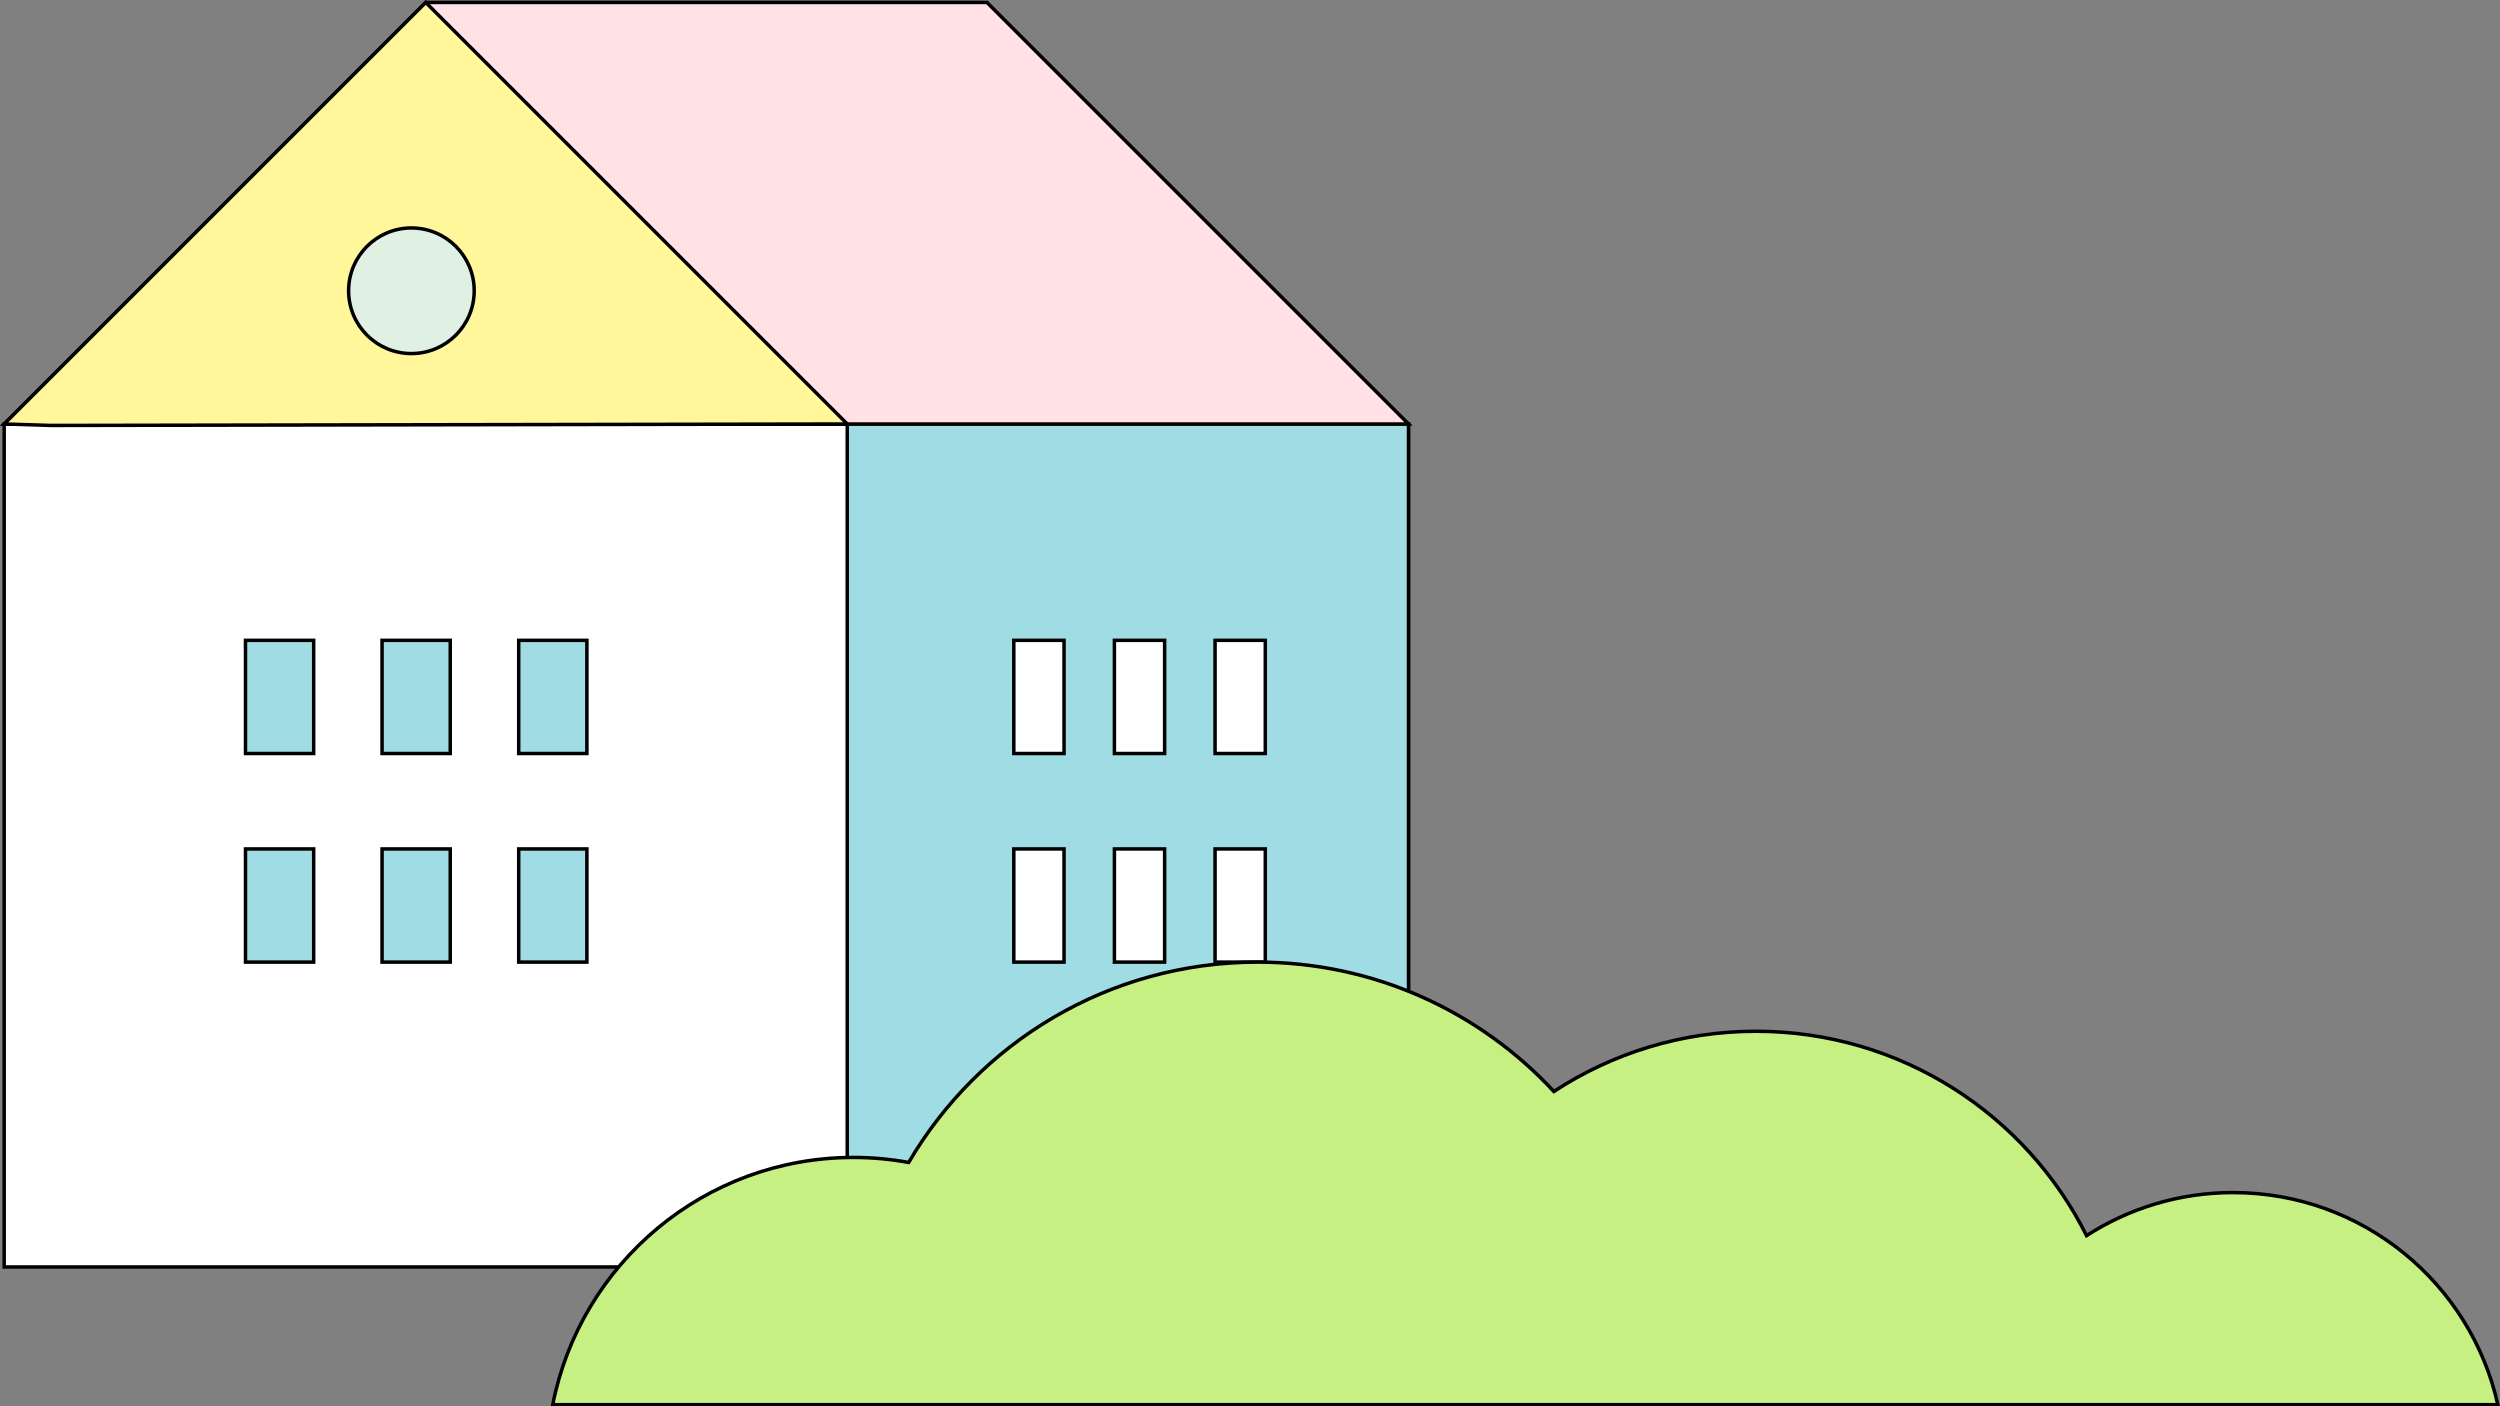
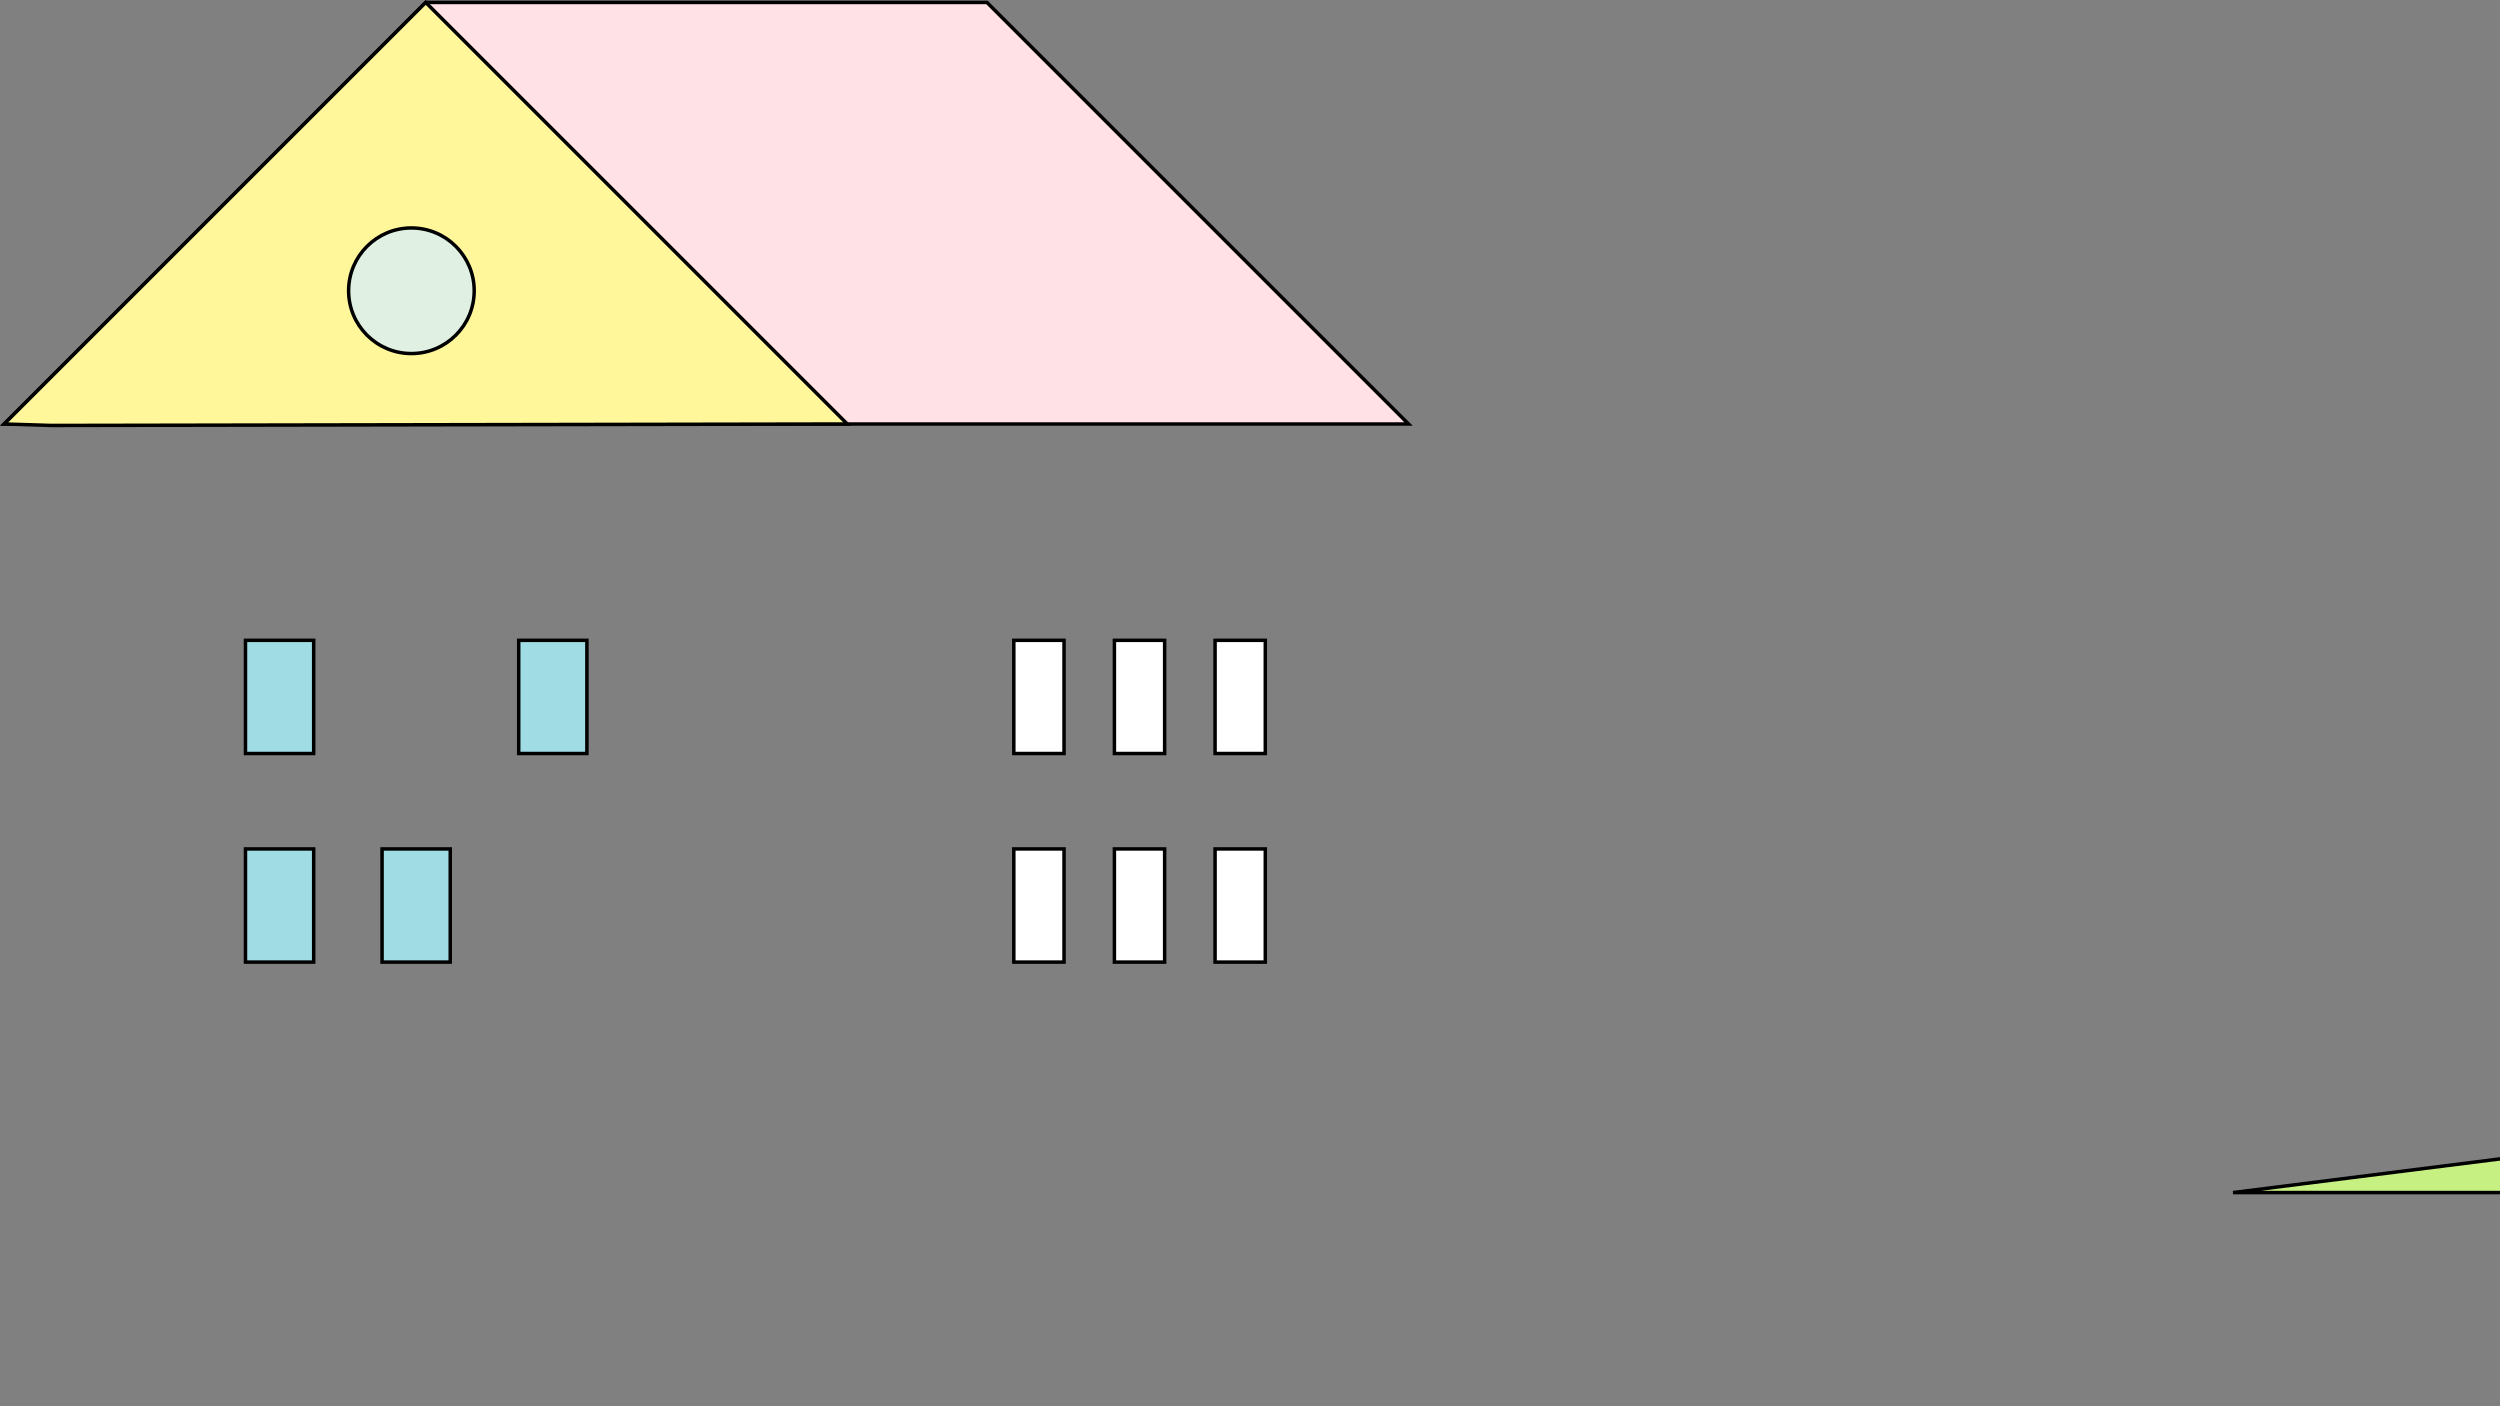
<svg xmlns="http://www.w3.org/2000/svg" id="_レイヤー_2" data-name="レイヤー 2" viewBox="0 0 357.86 201.31">
  <rect x="0" y="0" width="357.86" height="201.31" fill="#808080" stroke="none" />
  <defs>
    <style>
      .cls-1 {
        fill: #c7f082;
      }

      .cls-1, .cls-2, .cls-3, .cls-4, .cls-5, .cls-6 {
        stroke: #000;
        stroke-miterlimit: 10;
        stroke-width: .5px;
      }

      .cls-2 {
        fill: #e0f0e2;
      }

      .cls-3 {
        fill: #a0dce4;
      }

      .cls-4 {
        fill: #ffe1e6;
      }

      .cls-5 {
        fill: #fff;
      }

      .cls-6 {
        fill: #fff799;
      }
    </style>
  </defs>
  <g id="_レイヤー_1-2" data-name="レイヤー 1">
    <g>
-       <rect class="cls-5" x=".6" y="60.69" width="201.01" height="120.67" />
-       <rect class="cls-3" x="121.28" y="60.69" width="80.34" height="120.67" />
      <polygon class="cls-4" points=".6 60.69 201.62 60.69 141.28 .35 60.94 .35 .6 60.69" />
      <polygon class="cls-6" points=".6 60.69 60.94 .35 121.28 60.69 7.34 60.9 .6 60.69" />
      <g>
        <rect class="cls-5" x="173.93" y="91.66" width="7.19" height="16.2" />
        <rect class="cls-5" x="159.52" y="91.66" width="7.19" height="16.2" />
        <rect class="cls-5" x="145.12" y="91.66" width="7.19" height="16.2" />
        <rect class="cls-5" x="173.93" y="121.52" width="7.19" height="16.2" />
        <rect class="cls-5" x="159.52" y="121.52" width="7.19" height="16.2" />
        <rect class="cls-5" x="145.12" y="121.52" width="7.19" height="16.2" />
      </g>
      <g>
        <rect class="cls-3" x="74.25" y="91.66" width="9.76" height="16.2" />
-         <rect class="cls-3" x="54.69" y="91.66" width="9.76" height="16.2" />
        <rect class="cls-3" x="35.14" y="91.66" width="9.76" height="16.2" />
-         <rect class="cls-3" x="74.25" y="121.52" width="9.76" height="16.2" />
        <rect class="cls-3" x="54.69" y="121.52" width="9.76" height="16.2" />
        <rect class="cls-3" x="35.14" y="121.52" width="9.76" height="16.2" />
      </g>
      <circle class="cls-2" cx="58.89" cy="41.62" r="8.99" />
    </g>
-     <path class="cls-1" d="M319.65,170.71c-7.73,0-14.92,2.27-20.97,6.16-8.68-17.34-26.6-29.25-47.32-29.25-10.68,0-20.62,3.18-28.93,8.62-10.56-11.39-25.65-18.52-42.41-18.52-21.31,0-39.91,11.53-49.95,28.68-2.57-.47-5.2-.72-7.9-.72-21.33,0-39.1,15.22-43.05,35.39h278.43c-3.87-17.37-19.36-30.36-37.9-30.36Z" />
+     <path class="cls-1" d="M319.65,170.71h278.43c-3.87-17.37-19.36-30.36-37.9-30.36Z" />
  </g>
</svg>